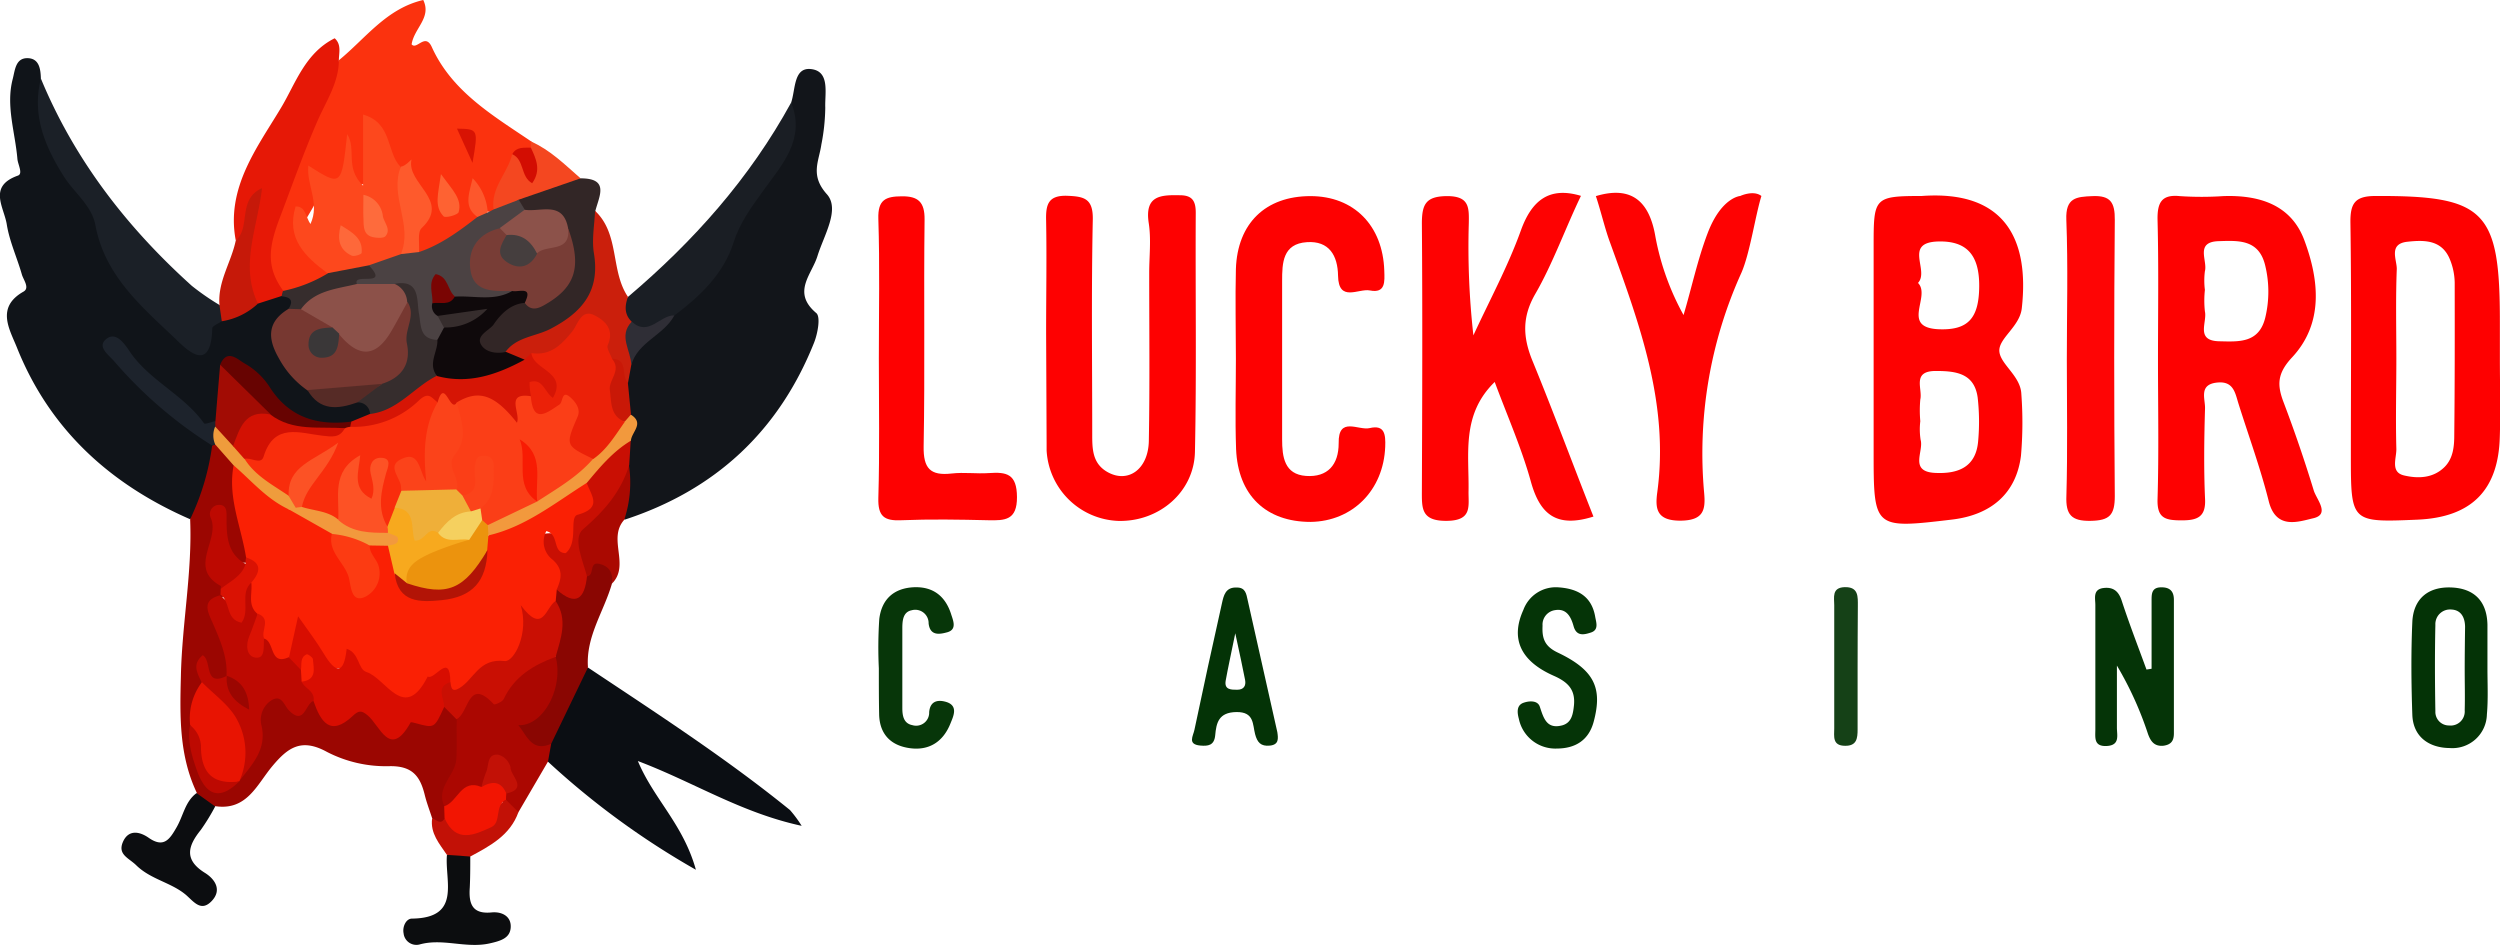
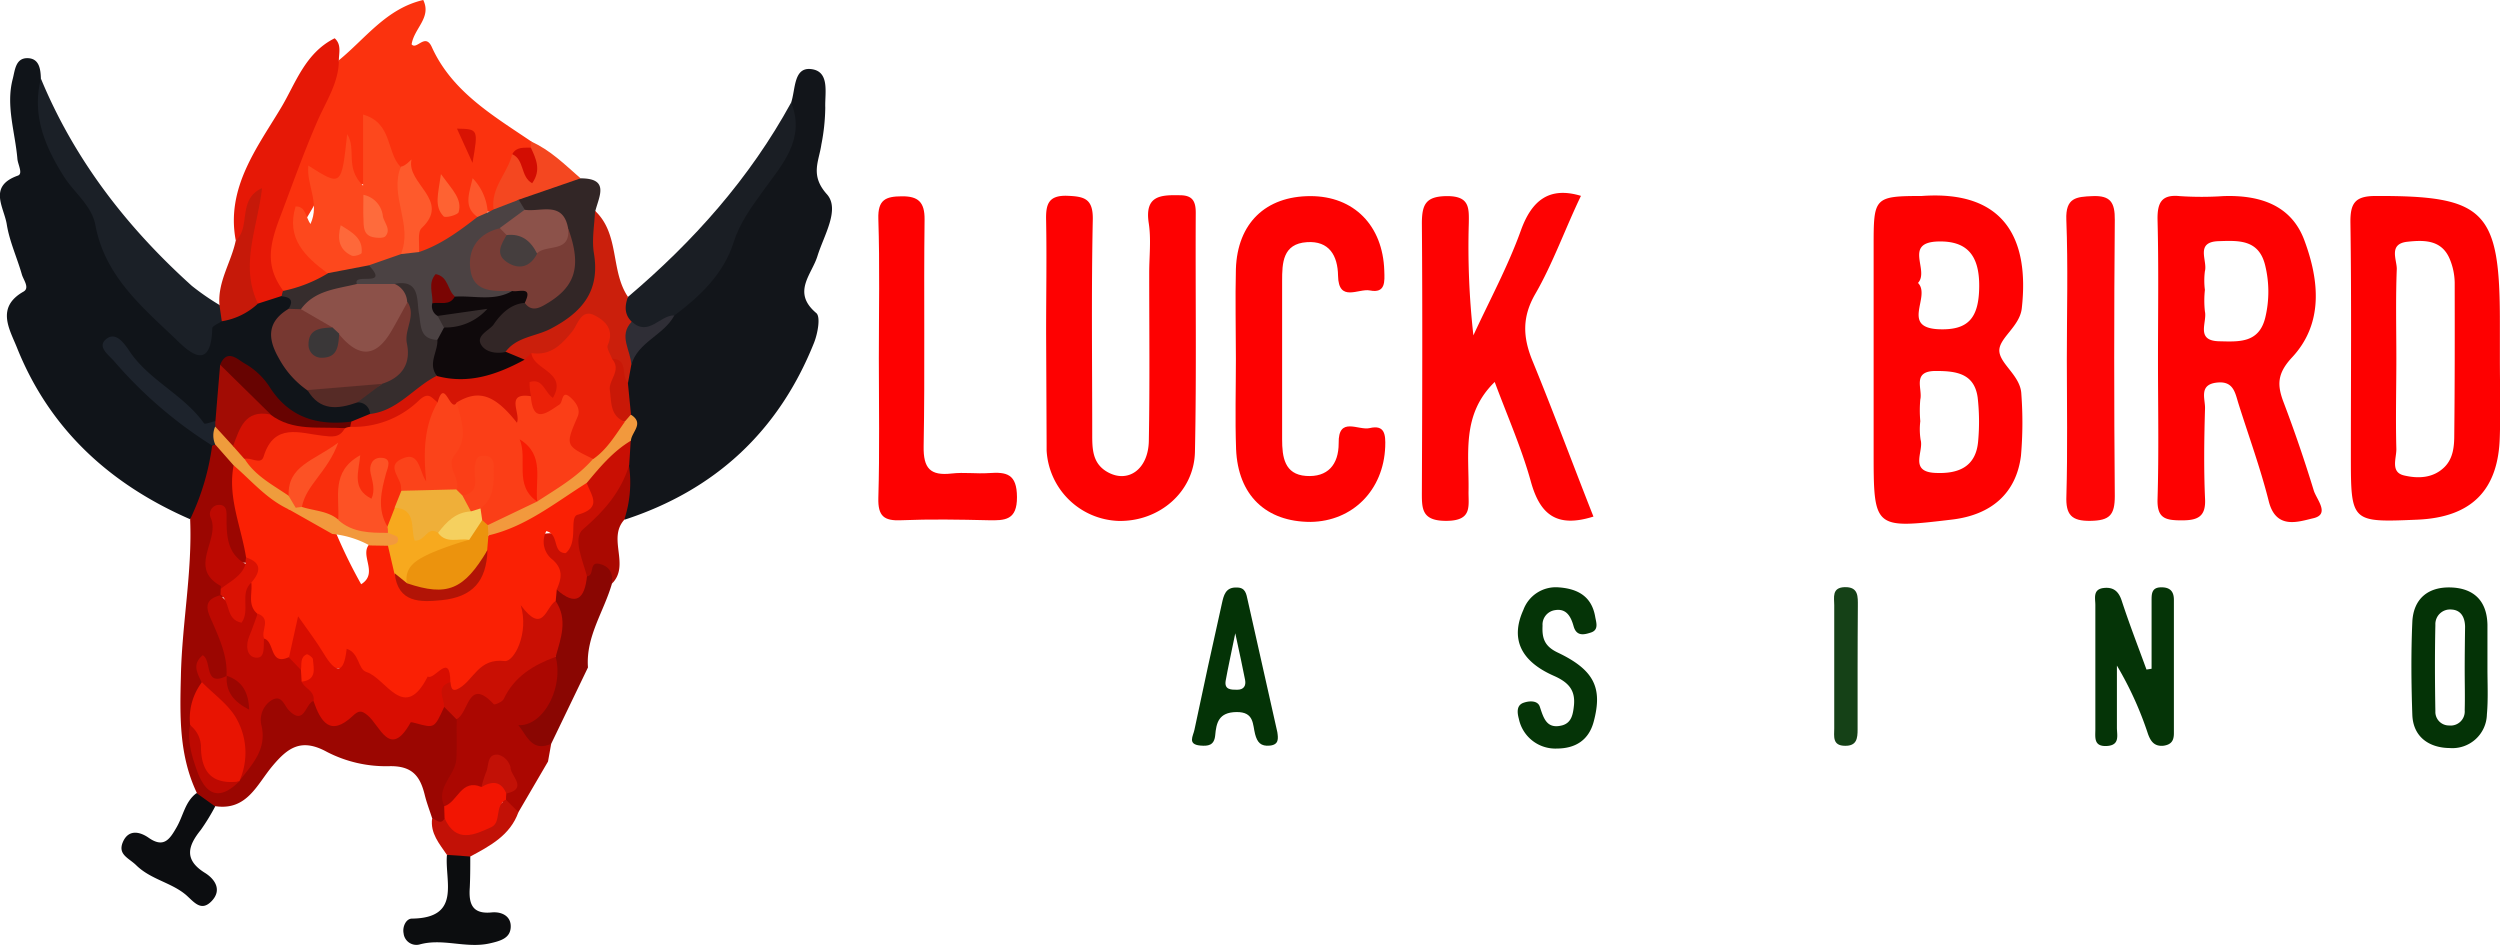
<svg xmlns="http://www.w3.org/2000/svg" id="Layer_1" data-name="Layer 1" viewBox="0 0 402.32 152.01">
  <defs>
    <style>.cls-1{fill:#fe0101;}.cls-2{fill:#fe0202;}.cls-3{fill:#fe0000;}.cls-4{fill:#fe0505;}.cls-5{fill:#053407;}.cls-6{fill:#043306;}.cls-7{fill:#073609;}.cls-8{fill:#154117;}.cls-9{fill:#101419;}.cls-10{fill:#12151a;}.cls-11{fill:#fb320e;}.cls-12{fill:#9b0601;}.cls-13{fill:#0b0e13;}.cls-14{fill:#1b2027;}.cls-15{fill:#e61806;}.cls-16{fill:#1a1e24;}.cls-17{fill:#ab0701;}.cls-18{fill:#322626;}.cls-19{fill:#8a0602;}.cls-20{fill:#cb1f0c;}.cls-21{fill:#0c0d10;}.cls-22{fill:#0c0d0f;}.cls-23{fill:#c61909;}.cls-24{fill:#aa0901;}.cls-25{fill:#f44720;}.cls-26{fill:#c21106;}.cls-27{fill:#773831;}.cls-28{fill:#d61505;}.cls-29{fill:#362d2d;}.cls-30{fill:#1d232c;}.cls-31{fill:#670301;}.cls-32{fill:#a20c04;}.cls-33{fill:#562b26;}.cls-34{fill:#c90f03;}.cls-35{fill:#f2993d;}.cls-36{fill:#c91807;}.cls-37{fill:#2f2e36;}.cls-38{fill:#fd481d;}.cls-39{fill:#4b4243;}.cls-40{fill:#fe5a2c;}.cls-41{fill:#fe6232;}.cls-42{fill:#d30d02;}.cls-43{fill:#fd572c;}.cls-44{fill:#d81303;}.cls-45{fill:#fa2004;}.cls-46{fill:#d80d01;}.cls-47{fill:#bd0901;}.cls-48{fill:#e81402;}.cls-49{fill:#f21502;}.cls-50{fill:#da1203;}.cls-51{fill:#ef9c3c;}.cls-52{fill:#783d36;}.cls-53{fill:#0f090b;}.cls-54{fill:#8c524a;}.cls-55{fill:#eb2108;}.cls-56{fill:#8c5149;}.cls-57{fill:#3a3738;}.cls-58{fill:#fb3e17;}.cls-59{fill:#f92d0c;}.cls-60{fill:#fb431a;}.cls-61{fill:#d31103;}.cls-62{fill:#ec930d;}.cls-63{fill:#fe6b3c;}.cls-64{fill:#fe683a;}.cls-65{fill:#7a0503;}.cls-66{fill:#f7a91e;}.cls-67{fill:#fc3b12;}.cls-68{fill:#b21406;}.cls-69{fill:#fc5225;}.cls-70{fill:#453e3e;}.cls-71{fill:#efaf39;}.cls-72{fill:#f5d05f;}.cls-73{fill:#f81b03;}.cls-74{fill:#fd5225;}</style>
  </defs>
  <path class="cls-1" d="M329.33,58.93c-.26-2.13,3.26-4,3.6-7,1.26-11.18-2.76-19.06-16.11-18.09-7.73,0-7.73.29-7.73,8.17v32.9c0,12.5,0,12.5,12.64,11,6.32-.76,10.31-4.24,11.07-10.26a62.21,62.21,0,0,0,.06-9.94C332.75,62.84,329.58,61,329.33,58.93Zm-3.41,14.24c-.31,4.32-3.24,5.43-7,5.23-4.15-.24-1.73-3.47-2.27-5.32a11,11,0,0,1-.05-3,19.33,19.33,0,0,1,0-3.49C317,64.86,315.19,62,319.1,62c3.24,0,6.19.37,6.73,4.26A34.42,34.42,0,0,1,325.92,73.17Zm-6.21-17.88c-6.41-.2-1.32-5.28-3.48-7.46,1.89-2-2.42-6.53,3.28-6.67,4.58-.11,6.62,2.19,6.57,7.28S324.27,55.43,319.71,55.29Z" transform="translate(-7.57 -2.3)" />
  <path class="cls-1" d="M379.92,81.24q-2.18-7.14-4.83-14.13c-1.09-2.83-1.09-4.69,1.34-7.3,5.08-5.45,4.37-12.37,2-18.77-2.13-5.85-7.37-7.38-13.08-7.18a52.45,52.45,0,0,1-7,0c-2.88-.29-3.63,1-3.57,3.84.19,7.48.07,15,.07,22.45s.15,15-.07,22.45c-.1,3.11,1.24,3.43,3.82,3.44s4-.52,3.82-3.54c-.21-4.82-.14-9.65,0-14.47.05-1.55-1.07-3.89,2-4.17,2.6-.25,2.85,1.69,3.39,3.42,1.64,5.21,3.53,10.37,4.86,15.66,1.16,4.67,4.79,3.31,7.17,2.76C382.59,85.07,380.37,82.68,379.92,81.24Zm-7.79-27.89c-1,4.22-4.28,3.94-7.46,3.87-3.84-.1-1.87-3.07-2.27-4.81a16,16,0,0,1,0-3.46,11.69,11.69,0,0,1,0-3c.46-1.71-1.64-4.71,2.2-4.84,3.18-.1,6.46-.32,7.49,3.86A17.81,17.81,0,0,1,372.13,53.35Z" transform="translate(-7.57 -2.3)" />
  <path class="cls-2" d="M264,85.43c-6,1.9-8.63-.41-10.08-5.66s-3.77-10.52-5.81-16C242.73,69,244,75.32,243.9,81.28c-.05,2.43.68,4.8-3.51,4.84s-4-2.08-4-4.93c.06-14.3.11-28.61,0-42.91,0-3.11.63-4.4,4.06-4.42,3.62,0,3.53,1.88,3.49,4.41a127.94,127.94,0,0,0,.74,18c2.59-5.62,5.56-11.09,7.64-16.88,1.77-4.92,4.63-7.09,9.67-5.57-2.42,5-4.57,11-7.36,15.8-2.12,3.68-2,6.91-.47,10.68C257.56,68.58,260.67,77,264,85.43Z" transform="translate(-7.57 -2.3)" />
  <path class="cls-3" d="M409.87,60.08v-6c0-17.87-2.33-20.31-20-20.24-3.32,0-4.1,1.16-4.05,4.35.18,12.45.07,24.91.07,37.36,0,10.83,0,10.83,10.69,10.38,8.71-.37,13.08-4.73,13.28-13.41C410,68.39,409.87,64.23,409.87,60.08Zm-7.34,12.19c0,1.8-.15,3.74-1.53,5.15-1.85,1.87-4.32,1.92-6.56,1.39s-1.19-2.8-1.23-4.28c-.13-4.82,0-9.65,0-14.48s-.12-9.66.07-14.48c0-1.52-1.34-4,1.65-4.36,2.66-.29,5.52-.38,6.85,2.72a10.29,10.29,0,0,1,.82,3.87C402.61,56,402.62,64.11,402.53,72.27Z" transform="translate(-7.57 -2.3)" />
  <path class="cls-1" d="M175.92,55.81c0-6,.11-12,0-18-.07-2.6.33-4.11,3.42-4,2.7.11,4.17.43,4.09,3.87-.24,11.48-.09,23-.09,34.45,0,2.35,0,4.72,2.41,6.11,3.32,1.91,6.62-.38,6.7-5,.16-9,.06-18,.06-27,0-2.66.33-5.37-.07-8-.7-4.49,1.92-4.58,5-4.52,2,0,2.57.92,2.56,2.85-.07,12.81.14,25.62-.13,38.43-.13,6.52-5.81,11.28-12.31,11.13A12,12,0,0,1,176,74.78c0-.33,0-.67,0-1Z" transform="translate(-7.57 -2.3)" />
  <path class="cls-1" d="M206.46,60.07c0-4.82-.12-9.65,0-14.47.24-7.38,4.79-11.74,12-11.74,7,0,11.65,4.74,11.88,12,.06,1.74.23,3.69-2.32,3.18-1.81-.36-5.05,2-5.12-2.38-.05-3.24-1.44-5.63-5-5.39-3.93.25-4,3.37-4,6.27,0,8.49,0,17,0,25.45,0,2.85.37,5.65,3.84,5.9S223,77.1,223,73.64c-.09-4.44,3.21-2,5-2.45,2.39-.56,2.57,1,2.49,3-.27,7-5.25,12-12,12.1-7.18,0-11.7-4.27-12-11.73C206.32,69.72,206.46,64.89,206.46,60.07Z" transform="translate(-7.57 -2.3)" />
-   <path class="cls-2" d="M264.39,33.86c5.9-1.77,8.67,1,9.6,6.63A41.71,41.71,0,0,0,278.5,53c1.3-4.36,2.24-8.85,3.85-13.1,2.2-5.85,5.27-6.06,5.27-6.06s2.12-1,3.41,0c-1,3.25-1.84,9.2-3.22,12.36a70.44,70.44,0,0,0-6,35.37c.27,2.85-.12,4.49-3.83,4.52-3.9,0-4.06-2-3.7-4.63,1.92-14.23-2.92-27.15-7.6-40.11C265.87,39.2,265.18,36.21,264.39,33.86Z" transform="translate(-7.57 -2.3)" />
  <path class="cls-1" d="M149,60c0-7.49.16-15-.08-22.47-.1-3.11,1.19-3.62,3.78-3.64s3.7.88,3.66,3.78c-.15,12.15.07,24.31-.15,36.45-.06,3.57,1.07,4.77,4.51,4.38,2-.23,4,.07,6-.07,2.85-.2,4.49.13,4.51,3.86s-1.92,3.79-4.62,3.73c-4.66-.11-9.33-.19-14,0-2.79.13-3.76-.66-3.69-3.57C149.14,75,149,67.46,149,60Z" transform="translate(-7.57 -2.3)" />
  <path class="cls-4" d="M340.18,60.12c0-7.49.21-15-.08-22.46-.14-3.57,1.62-3.69,4.22-3.8,2.87-.12,3.61,1,3.58,3.84q-.19,22.21,0,44.42c0,3.07-.83,3.95-3.91,4s-4-1-3.88-4C340.32,74.76,340.18,67.44,340.18,60.12Z" transform="translate(-7.57 -2.3)" />
  <path class="cls-5" d="M353.82,109.92c0-3.66,0-7.33,0-11,0-1,0-2.05,1.44-2.1s2.15.57,2.15,2q0,10.76,0,21.49c0,1.15-.39,1.82-1.68,2-1.5.14-2.07-.75-2.49-1.9a55.62,55.62,0,0,0-5-11c0,3.33,0,6.65,0,10,0,1.2.53,2.82-1.62,2.94s-1.85-1.39-1.85-2.69c0-6.66,0-13.33,0-20,0-1.06-.44-2.51,1.3-2.73,1.52-.19,2.41.44,2.93,2,1.22,3.74,2.65,7.42,4,11.12Z" transform="translate(-7.57 -2.3)" />
  <path class="cls-6" d="M407.87,109.84h0c0-2.32,0-4.65,0-7-.08-3.79-2.13-5.86-5.84-6s-6.08,1.82-6.25,5.56c-.22,5-.17,10,0,14.92.13,3.68,2.83,5.33,6,5.36a5.55,5.55,0,0,0,6-5.4C408,114.83,407.87,112.33,407.87,109.84Zm-3.66.3h0c0,2.15.06,4.31,0,6.46a2.27,2.27,0,0,1-2.52,2.45,2.18,2.18,0,0,1-2.2-2.26c-.08-4.65-.1-9.29,0-13.94a2.36,2.36,0,0,1,2.57-2.46c1.59.07,2.19,1.31,2.21,2.78C404.24,105.49,404.21,107.81,404.21,110.14Z" transform="translate(-7.57 -2.3)" />
  <path class="cls-5" d="M258.21,96.81c3.11.18,5.48,1.34,6.07,4.73.16.93.62,2.12-.68,2.55-1.05.34-2.31.69-2.79-1-.42-1.51-1.13-2.92-3-2.6a2.35,2.35,0,0,0-2,2.5c-.1,2,.3,3.3,2.41,4.31,5.94,2.82,7.26,5.72,5.83,11.1-.81,3.1-3.05,4.34-5.88,4.36A6,6,0,0,1,252,118c-.25-.93-.44-2.16.71-2.59.87-.32,2.3-.46,2.66.62.62,1.88,1.12,3.65,3.61,3,1.5-.42,1.73-1.78,1.88-3.18.27-2.6-1-3.81-3.3-4.82-5.37-2.39-6.91-6-4.84-10.57A5.56,5.56,0,0,1,258.21,96.81Z" transform="translate(-7.57 -2.3)" />
  <path class="cls-6" d="M213.13,120.13q-2.38-10.65-4.78-21.28c-.21-.93-.33-2-1.71-2-1.87-.1-2.15,1.31-2.43,2.56q-2.28,10.16-4.42,20.33c-.2,1-1.17,2.35.93,2.54,1.26.11,2.25,0,2.41-1.64.18-2,.54-3.71,3.42-3.75s2.59,2,3,3.55c.35,1.33.92,2,2.38,1.85S213.28,121.16,213.13,120.13Zm-6.47-6.83c-1,0-2.1,0-1.84-1.48.37-2.06.83-4.11,1.54-7.61.74,3.49,1.2,5.5,1.58,7.51C208.12,112.67,207.72,113.3,206.66,113.3Z" transform="translate(-7.57 -2.3)" />
-   <path class="cls-7" d="M149,109.86a70,70,0,0,1,.07-7.94c.38-3.15,2.31-5,5.67-5.12,3.11-.09,5,1.55,5.89,4.33.31,1,1,2.47-.62,2.92-1.14.31-2.76.67-3-1.42a2.15,2.15,0,0,0-2.73-2.12c-1.37.27-1.49,1.62-1.5,2.81q0,6.45,0,12.92c0,1.18.18,2.47,1.59,2.75a2.1,2.1,0,0,0,2.73-2.09c.18-2,1.67-2,2.89-1.59,1.79.65,1,2.27.55,3.38-1.16,2.94-3.42,4.47-6.63,4-3-.44-4.76-2.24-4.86-5.35C149,114.83,149,112.35,149,109.86Z" transform="translate(-7.57 -2.3)" />
  <path class="cls-8" d="M306.51,109.77c0,3.31,0,6.62,0,9.93,0,1.44-.15,2.64-2,2.62-2.1,0-1.76-1.54-1.76-2.8q0-9.92,0-19.84c0-1.23-.42-2.82,1.67-2.89,2.27-.07,2.13,1.55,2.13,3.06C306.52,103.16,306.52,106.46,306.51,109.77Z" transform="translate(-7.57 -2.3)" />
  <path class="cls-9" d="M38.17,85.86C25.3,80.25,15.56,71.41,10.29,58.22c-1.16-2.9-3.43-6.46,1.08-9,1-.59,0-1.84-.27-2.71-.77-2.72-2-5.34-2.44-8.1s-3.07-6.13,1.79-7.85c.86-.3,0-1.77-.08-2.69C10,23.53,8.49,19.32,9.62,15c.36-1.38.44-3.35,2.35-3.34s2.14,1.74,2.18,3.32c.47,7.36,3.66,13.47,7.71,19.56,3.42,5.15,4.63,11.69,9.4,16.17.72.67,1.25,1.55,1.94,2.27,4.49,4.74,5.29,4.77,9.39.33a61,61,0,0,0,6.34-3,8.8,8.8,0,0,1,4.19-1.14c1.9.31,2.6,1.27,1.65,3.1C51.54,57,51.9,58.57,57.64,64.38c2.18,2.76,5.19,1.9,8,1.83A2.17,2.17,0,0,1,67.48,69a3.86,3.86,0,0,1-3,2.12c-5.88,1-10.67-.52-14.37-5.56-1.31-1.78-2.76-4.34-5.86-3.62-.68,2.94.45,6.23-1.8,8.82-1.52,1-2.83.64-4-.63C34.85,66,30,63.26,26.6,58.85c3.5,4.95,8.07,8.77,12.87,12.35,1.21.89,2.55,1.59,3,3.2C42.33,78.71,41.92,82.91,38.17,85.86Z" transform="translate(-7.57 -2.3)" />
  <path class="cls-10" d="M134.89,18.8c.71-2.07.37-5.65,3.14-5.39,3.16.31,2.26,3.89,2.35,6.21a32.39,32.39,0,0,1-.63,5.94c-.39,2.72-1.85,4.94.89,8,2.15,2.41-.47,6.59-1.51,9.92-.91,3-4.18,5.85-.2,9.2.73.61.23,3.29-.35,4.76-5.69,14.26-15.92,23.74-30.51,28.5-1.45-2.8.11-5.73-.4-8.58a25.57,25.57,0,0,1,.24-3.81c.35-1.63.88-3.25.21-4.93a19.67,19.67,0,0,1-.36-4.4,12.73,12.73,0,0,1,.42-3c.76-4.31,4.75-6,7.22-8.9,4.52-4.21,8.78-8.55,10.23-14.9.37-1.61,1.68-2.82,2.8-4A23.64,23.64,0,0,0,134.89,18.8Z" transform="translate(-7.57 -2.3)" />
  <path class="cls-11" d="M62.1,12c4.29-3.5,7.64-8.32,13.58-9.7,1.38,2.83-1.46,4.52-1.87,7.13.8,1,2.18-1.92,3.25.44,3.23,7.15,9.8,11,16,15.19a.83.83,0,0,1,.36.72c0,.29,0,.43-.11.43-.73.78-1.8,1.18-2.38,2.13-1.38,2.52-2.22,5.27-3.6,7.79a1.7,1.7,0,0,1-1.28.22c-.69-.38-1-1.13-1.54-1.66-.31,1,.19,1.9,0,2.85A11,11,0,0,1,75,43.28c-1.15-1.2-1.51-3-.66-4,3.25-3.9-1.35-6.47-1.39-9.76,0-.11-.89.09-1.37,0-2.47-1.3-2.07-4.42-4.22-6.38-.12,2.23.1,4.26-.18,6.25C67,30.45,66.93,32,65.53,32c-1.73.06-2-1.42-2-2.84a8.06,8.06,0,0,0-.11-2.35c0,5.67-.11,5.8-4.65,4.62.35,2.55.21,2.46-2.5,7.08-.63,1.08.23,2.92,1.42,3.92s2.64,2,2.7,3.92c-1.53,3.13-4.32,3.26-7.25,3C49.12,46,47.79,42,50.65,38.26A9.33,9.33,0,0,0,52.27,34C54.16,26.06,58.16,19.05,62.1,12Z" transform="translate(-7.57 -2.3)" />
  <path class="cls-12" d="M38.17,85.86A39.42,39.42,0,0,0,41.71,74l.76-.28c2.18.35,3.11,1.89,3.65,3.81-.08,4.73,1.64,9.22,1.93,13.89a3.86,3.86,0,0,1-.52,1.38c-4.65.6-3.74-3.39-4.57-5.36-1.4,3-.76,6.29,1,9.4a5,5,0,0,1-.39,1.32c-1.37,1.62-.89,3.28-.19,5,.91,2.26,2,4.51,1.51,7.07a3.66,3.66,0,0,1-.62,1.21,2.07,2.07,0,0,1-3.25,0s-.24-1.11-.5-.09c-.07.26.08.6,0,.93-.45,2.2-1.36,4.29-1.25,6.57a15.18,15.18,0,0,0,1.26,7.23c.87,2,2.14,2.9,4.22,1.53.34-.29.68-.57,1-.88A14,14,0,0,0,48.69,119c.21-4.71,1.25-5.27,6.11-3.9,1.24.35,2.22-.63,3.37-.28,1.85,1.45,3.2,4.93,6.24,1.46.43-.48,1.43-.75,1.82-.23,2.46,3.32,6.15,1.65,9.23,2.39.49.12,1.74-.81,3.69-2.7,1.49.08,2,1.19,2.6,2.32,1.88,4.82-1.15,9.08-1.55,13.64a6.88,6.88,0,0,1-.37,2.21c-.87,1.59-1.78,1.65-2.72.06-.4-1.25-.88-2.49-1.19-3.76-.74-3-2-4.7-5.74-4.61a20.65,20.65,0,0,1-10-2.3c-4.14-2.27-6.3-.67-8.78,2.29s-4.09,7.19-9.16,6.45c-2,.65-2.64-.56-3-2.15-2.84-6-2.73-12.21-2.56-18.77C36.85,102.68,38.53,94.33,38.17,85.86Z" transform="translate(-7.57 -2.3)" />
-   <path class="cls-13" d="M102.2,109.73c11,7.33,22.18,14.56,32.5,22.93a19.58,19.58,0,0,1,1.88,2.54c-9.8-2.12-17.3-7-26.36-10.43,2.55,6.11,7.28,10.13,9.34,17.5a128.58,128.58,0,0,1-23.8-17.39,3.23,3.23,0,0,1-.36-3C97.16,117.56,97.77,112.58,102.2,109.73Z" transform="translate(-7.57 -2.3)" />
  <path class="cls-14" d="M43.26,54c-.53.38-1.52.74-1.53,1.14-.21,7.3-4,3.59-6,1.61C30.26,51.57,24.42,46.6,22.92,38.52c-.58-3.14-3.4-5.18-5.07-7.82-3.06-4.84-5.18-9.87-3.7-15.76C19.55,28,28,38.9,38.44,48.3a39.93,39.93,0,0,0,4.45,3.08A1.76,1.76,0,0,1,43.26,54Z" transform="translate(-7.57 -2.3)" />
  <path class="cls-15" d="M62.1,12c0,3.57-2.06,6.62-3.37,9.61-2.29,5.22-4.14,10.51-6.14,15.76-1.78,4.68-2.24,7.87.53,11.68.32.29.4.52.22.68a.62.62,0,0,1-.44.2l-3.82,1.23c-4.21-3-2.17-7.12-1.82-10.83.16-1.7,1.06-3.34.53-5.15.11,2.28.53,4.67-2.28,5.8C43.9,32.52,49,26,52.81,19.62c2.3-3.82,3.84-8.79,8.62-11.16C62.54,9.46,62.12,10.78,62.1,12Z" transform="translate(-7.57 -2.3)" />
  <path class="cls-16" d="M134.89,18.8c2.39,5.95-1.55,10.08-4.5,14.2-1.92,2.68-3.74,5.08-4.79,8.38-1.57,4.94-5.35,8.59-9.51,11.7-2.28,1.26-4.13,4.45-7.35,1.68-1.33-1.53-2-3.08-.11-4.68C119.17,41.15,128.22,31,134.89,18.8Z" transform="translate(-7.57 -2.3)" />
  <path class="cls-17" d="M96.27,122l-.51,2.85L91,133c-1.56.44-2.11-.55-2.51-1.77a4,4,0,0,1,.15-1.38,3.38,3.38,0,0,0-.46-3.8c-1.78.17-1.54,2.28-2.72,3-2.54.13-3.5,3.55-6.35,3.05-1.5-3.09,1.75-5,1.9-7.67.12-2.11,0-4.24.07-6.36-.18-3.09,2-5.14,4.32-4.91,2.87.28,4-.88,5-2.88,1.5-3.22,4.53-1.67,6.81-2.43,3,3.13,1.56,5.71-.67,8.58C95.28,117.92,91.37,120.05,96.27,122Z" transform="translate(-7.57 -2.3)" />
  <path class="cls-18" d="M101,31c4.68,0,3,2.84,2.38,5.24.07.32.13.65.2,1,2.56,12.39.63,16-11.14,21a20.38,20.38,0,0,0-2.66,1.29c-2,.77-4.11.74-5.27-1.1-1.33-2.12.94-3.53,2-5a6.64,6.64,0,0,1,5.27-3.11c6.42-.79,8.07-3.62,6.36-10.9-1.42-2.71-4.43-1.67-6.54-2.78A2,2,0,0,1,90.74,34C93.78,31.73,97,30,101,31Z" transform="translate(-7.57 -2.3)" />
  <path class="cls-19" d="M96.27,122c-3.07,1.32-3.81-1.14-5.28-3,4.07.19,7.3-6.11,6-11-1.42-2.78.32-5.86-.85-8.66a3.77,3.77,0,0,1,.41-2.09c1.37-1.29,4.54.63,4.77-2.7.81-1.22,1-3.34,3.4-2.24,1.93.86,2.2,2.12,1.34,3.87-1.28,4.51-4.24,8.54-3.87,13.53Z" transform="translate(-7.57 -2.3)" />
  <path class="cls-20" d="M88.92,58.93c1.8-2.45,4.88-2.46,7.3-3.74,5-2.63,7.94-6,6.93-12.12-.37-2.21.09-4.56.18-6.84,4,3.75,2.45,9.65,5.3,13.85-.53,1.44-.61,2.82.61,4a16,16,0,0,1-.09,7l-.52,2.85c-2-.37-1.75-2.76-3.23-3.61-1.8-1.34-.07-4.9-2.77-5.22-2-.25-2.83,2.45-4.34,3.66a9,9,0,0,1-4.57,1.64,16.33,16.33,0,0,1-2.07.37C90.34,60.74,89.29,60.34,88.92,58.93Z" transform="translate(-7.57 -2.3)" />
  <path class="cls-21" d="M39.2,129.93l3,2.15a34.22,34.22,0,0,1-2.31,3.77c-2.06,2.55-2.76,4.77.61,6.89,1.64,1,2.85,2.76,1.14,4.56s-2.86.13-4.16-1c-2.38-2-5.67-2.47-8-4.77-1.21-1.17-3-1.71-2.13-3.73s2.65-1.72,4.14-.68c2.45,1.72,3.41.22,4.51-1.7S37.35,131.31,39.2,129.93Z" transform="translate(-7.57 -2.3)" />
  <path class="cls-22" d="M83.25,140.14c0,1.65,0,3.32-.08,5-.18,2.53.34,4.29,3.46,4,1.69-.18,3.21.6,3.13,2.36s-1.56,2.21-3.44,2.63c-3.81.83-7.52-.89-11.26.17a2.07,2.07,0,0,1-2.54-1.8c-.22-1.06.4-2.36,1.33-2.37,8-.09,5.29-6,5.64-10.2A2.58,2.58,0,0,1,83.25,140.14Z" transform="translate(-7.57 -2.3)" />
  <path class="cls-23" d="M45.51,41c2.47-2.12.22-6.63,4.23-8.42C49,39,46.13,45,49.08,51.16A11,11,0,0,1,43.26,54c-.12-.87-.25-1.74-.37-2.61C42.57,47.62,44.8,44.49,45.51,41Z" transform="translate(-7.57 -2.3)" />
  <path class="cls-24" d="M106.07,96.2c.18-1.62-.37-2.78-2.07-3.16s-.69,1.95-2,2c-2.74-3.24-3.21-6,0-9.72,2.32-2.62,4.23-5.7,6.78-8.21a19,19,0,0,1-.76,8.85C105.3,89,109,93.23,106.07,96.2Z" transform="translate(-7.57 -2.3)" />
  <path class="cls-25" d="M101,31,91,34.45c-1.1,1.1-2.08,2.5-4,1.54-.49-3.46,2.27-5.83,3-8.87.76-1,3.2,2.69,3-1.06,0-.34,0-.67,0-1C96.13,26.43,98.47,28.8,101,31Z" transform="translate(-7.57 -2.3)" />
  <path class="cls-26" d="M83.25,140.14l-3.76-.27c-1.21-1.79-2.7-3.46-2.38-5.86.67.15,1.36,1.14,2,0,4.51,3,6.88-1,9.89-3L91,133C89.66,136.74,86.44,138.42,83.25,140.14Z" transform="translate(-7.57 -2.3)" />
  <path class="cls-27" d="M57,65.09A14.85,14.85,0,0,1,52.47,60c-1.86-3.21-1.95-5.9,1.54-8a4.55,4.55,0,0,1,2.12-.66c2.17.52,4.38,1,5.18,3.52-.38,1.11-1.85,1.31-2.1,2.56C61,58.45,61,56.28,61.93,55.91c3.92,2,7,1.67,8.75-3,.46-1.21,1.56-2.64,3.46-1.73,1.33,8.72.27,11.56-5.21,14C65,65.05,61,67.49,57,65.09Z" transform="translate(-7.57 -2.3)" />
  <path class="cls-28" d="M91.92,60.18l1.17-1.08c1,.83,2.32,1.23,3.35,2.11C98,62.52,99,64,97.82,65.93c-1.6,2.74-2.54,0-3.8-.48-.52-.2-.55.66-.86,1-1.67,1.08-.85,3.51-2.56,4.77-2.8-1.68-4.89-5.3-9-3.44-1.46,1.31-2.57-1.35-4-.33-2.94,1-5.4,3-8.38,3.82-1.73.51-3.39,1.22-5.12.1a.86.86,0,0,1,0-1.22l3-1.23c3.54-2.69,6.78-5.87,11.27-7C83,62.05,87.39,60.62,91.92,60.18Z" transform="translate(-7.57 -2.3)" />
  <path class="cls-29" d="M77.8,62.81c-3.66,1.85-6.24,5.61-10.68,6.11a1.92,1.92,0,0,0-2.06-1.86c-.1-2.9,2.82-1.77,4-3,3.16-1,4.66-3.19,4-6.44-.5-2.28,1.51-4.43.13-6.66a3.63,3.63,0,0,1-2.31-3.52c3.66-2.07,4.14,1.14,5,3.22s.51,4.34,2.36,5.89C79.16,58.71,78.69,60.77,77.8,62.81Z" transform="translate(-7.57 -2.3)" />
  <path class="cls-30" d="M41.71,74A69.63,69.63,0,0,1,26,60.5c-.9-1.07-2.87-2.36-1.36-3.62s2.84.54,3.76,1.92c3.15,4.72,8.72,7,12,11.62.15.21,1.21-.22,1.84-.36a2.49,2.49,0,0,1,.69,1.18,2.76,2.76,0,0,1-.69,2.58Z" transform="translate(-7.57 -2.3)" />
  <path class="cls-31" d="M64.12,70.15a5.69,5.69,0,0,0-.18.84,2.8,2.8,0,0,1-1.26,1c-4,.72-7.87.81-11.41-1.57S44.61,65.12,43,61c1.1-2.68,2.87-.81,3.9-.23a11.57,11.57,0,0,1,4,3.71C54,69.44,58.57,70.86,64.12,70.15Z" transform="translate(-7.57 -2.3)" />
  <path class="cls-32" d="M43,61l8.14,8c-2.44,1.29-3.79,3.72-5.76,5.5-2.37,0-2.3-2.2-3.14-3.56a4.3,4.3,0,0,1,0-.88Q42.61,65.52,43,61Z" transform="translate(-7.57 -2.3)" />
  <path class="cls-29" d="M56,52.06,54,52c.89-1.36.26-1.91-1.11-2a5.39,5.39,0,0,1,.22-.88,22.56,22.56,0,0,0,7.15-2.79c1.83-2,4.17-2.28,6.67-2.06,3.17,2.63,3.12,2.77-1.42,4.61C62.24,49.6,59.18,51.06,56,52.06Z" transform="translate(-7.57 -2.3)" />
  <path class="cls-33" d="M69.05,64.07l-4,3c-3.11,1.09-6,1.42-8-2Z" transform="translate(-7.57 -2.3)" />
  <path class="cls-34" d="M108.83,77.12c-1.32,4.32-4,7.4-7.46,10.38-1.67,1.46,0,5,.66,7.55-.37,3.62-1.76,4.9-4.9,2.11-1-1.52-1.29-3.34-2.09-5-1.77-3.61-1.29-4.25,2.58-4,.62,0,1,0,1-.5-.07-2.92,3.38-4.58,2.7-7.69,1.67-3.3,3.26-6.71,7.75-6.78Z" transform="translate(-7.57 -2.3)" />
  <path class="cls-35" d="M109.1,73.22c-2.88,1.72-5,4.27-7.1,6.79-4,5.07-9,8.14-15.56,8.58a1.5,1.5,0,0,1-.77-1.13c1.31-3.25,4.72-3.39,7.22-4.88.36-.25.74-.49,1.11-.74,2.86-2.08,5.75-4.12,8.45-6.41,1.92-1.58,3-3.89,4.81-5.58a2.9,2.9,0,0,1,1.85-.81C111.32,70.44,109.2,71.82,109.1,73.22Z" transform="translate(-7.57 -2.3)" />
  <path class="cls-36" d="M109.11,69l-1,1.15c-3.52,0-3.21-2.77-3.43-4.92a8.15,8.15,0,0,1,1.38-5.19c2.69,0,1.39,2.76,2.55,3.83Z" transform="translate(-7.57 -2.3)" />
  <path class="cls-37" d="M109.15,61.06c0-2.33-2.14-4.68.09-7,2.7,2.5,4.51-1.07,6.85-1C114.39,56.28,110.2,57.3,109.15,61.06Z" transform="translate(-7.57 -2.3)" />
  <path class="cls-38" d="M66.93,45l-6.66,1.27c-3.57-2.68-6.7-5.57-5.13-10.74,1.66-.06,1.61,1.72,2.39,2.82,1.57-3.37-.67-6.29-.34-9.4,5.34,3.38,5.34,3.38,6.25-5.06C65,26.3,63,29.27,66,32.18V20.74c4.74,1.34,3.72,6,6,8.38,1,4.74,2.77,9.44.67,14.32C71.32,45.92,68.92,44.67,66.93,45Z" transform="translate(-7.57 -2.3)" />
  <path class="cls-39" d="M66.93,45l5.16-1.8A2.09,2.09,0,0,1,75,42.86c3.54-1.19,6.49-3.39,9.4-5.64a1.4,1.4,0,0,1,1.65-.73l1-.5,4-1.54,1,1.65c0,2.5-2.39,2.61-3.74,3.76-5.13,4.1-5,5.69.57,8.37.75.36,1.51.69,1.24,1.76-2.38,2.23-5.26,1.28-8,1.26a6.27,6.27,0,0,1-2.89-1.52c-1-.79-.92.15-1,.74a5.76,5.76,0,0,0,.54,2.24,4.31,4.31,0,0,1,.64,2.37A2.56,2.56,0,0,1,77.88,57c-2.82-.18-2.53-2.29-2.89-4.25-.39-2.17.22-5.53-3.9-4.78-2,1.8-4.06,1.79-6.1,0C64.31,46.12,70.38,48.65,66.93,45Z" transform="translate(-7.57 -2.3)" />
  <path class="cls-40" d="M75,42.86l-2.92.33c2-4.7-1.9-9.37,0-14.07.79-.07,1.75-1.3,1.71-1.12-.86,3.88,6.39,6.52,1.64,11C74.7,39.7,75.11,41.55,75,42.86Z" transform="translate(-7.57 -2.3)" />
  <path class="cls-41" d="M78.53,30.32c1.92,2.64,3.43,4,2.85,6.12-.12.44-2.14,1-2.43.67C77.4,35.48,78.09,33.54,78.53,30.32Z" transform="translate(-7.57 -2.3)" />
  <path class="cls-42" d="M93,26.06c.83,1.8,1.71,3.59.21,5.73C91.3,30.74,92,28,90,27.11,90.71,25.85,91.93,26.11,93,26.06Z" transform="translate(-7.57 -2.3)" />
  <path class="cls-43" d="M86.06,36.49c-.55.24-1.11.48-1.65.73-2.23-1.61-1.4-3.58-.78-6.24A8.66,8.66,0,0,1,86.06,36.49Z" transform="translate(-7.57 -2.3)" />
  <path class="cls-44" d="M81.11,23c3.44.07,3.44.07,2.5,5.51Z" transform="translate(-7.57 -2.3)" />
  <path class="cls-45" d="M86.17,88.46c6-1.38,10.75-5.26,15.83-8.45.66,2,2.63,4-1.48,5.13-1.41.39.2,4.43-1.92,6.18-2.22-.07-.95-3-3.11-3.55a3.62,3.62,0,0,0,1,4.59c1.78,1.57,1.43,3.07.68,4.8L97,99c-.64,2-.8,4.39-3.9,3.93-.17,0-.13.08-.34.6-1.21,2.91-.89,7.21-6.27,6.24-1.11-.2-1.85,2.12-3.06,3-1.51,1.08-3,2.52-4.38-.11-1.66-1.43-2.36.18-3.12,1.09-1.89,2.26-3.78,2.12-6.11.58-2.7-1.79-4.37-5.22-8.84-4.35-1.88.37-3.09-3.12-4.83-5.19a13.81,13.81,0,0,1-1.46,3.8c-3.7,2.33-3.87-1.31-5.17-3-1-1.33.53-3.49-1.49-4.51-1.24-1.26-1.11-2.8-.86-4.35s1.39-3.13,0-4.71c-.77-4.93-3-9.67-2-14.84,4.07.65,5.93,4.71,9.48,6.15,2.22,1.67,5.2,2.22,6.94,4.61a82,82,0,0,0,4.1,8.38c3-1.87-.63-4.92,1.6-6.7a3,3,0,0,1,2.86.07c1.46,1.21,1.85,2.93,2.22,4.66.7,3.55,3.43,3.65,6.09,3.25,3.7-.55,6.52-2.27,6.45-6.64A3.14,3.14,0,0,1,86.17,88.46Z" transform="translate(-7.57 -2.3)" />
  <path class="cls-46" d="M54.08,108.08l1.46-6.6c1.49,2.13,2.93,4,4.13,6,1.95,3.24,3.24,3.39,3.69-.77,2.08.67,1.78,3.3,3.19,3.74,3.16,1,6.07,8.21,9.85.72,1.12.68,3.62-4.13,3.64.92-1.46,1,.41,2.93-1,4-1.56,3.42-1.55,3.42-4.5,2.61-.3-.08-.84-.23-.89-.14-3.33,6-4.91.5-6.92-1.14-1-.84-1.46-.79-2.39.09-3.62,3.41-5.17.94-6.32-2.39-1-.84-2.4-1.4-2.24-3.08-.35-.56,2-1.17-.06-1.68C54.4,110.13,54.56,108.87,54.08,108.08Z" transform="translate(-7.57 -2.3)" />
  <path class="cls-47" d="M56.11,112c.5,1.12,2.18,1.51,1.92,3.1-1.35.43-1.46,4.1-4,1.48-.78-.82-1.16-2.74-3-1.43a3.74,3.74,0,0,0-1.37,3.94c.88,3.92-1.62,6.32-3.65,9a3.2,3.2,0,0,1-.6-2.81c.3-3.5-.4-6.55-3.38-8.87a4.47,4.47,0,0,1-2-4.28c-.66-1.45-1.63-2.92.17-4.39,1.54.94.14,5.15,3.82,3.35a18.28,18.28,0,0,0,1.85,2.74c-.63-.9-1.2-1.85-1.85-2.73.19-3-1-5.73-2.17-8.43-.76-1.76-2-3.77,1.17-4.57,3.35,3.55,2.71-2.92,5-2,.19,1.7-.66,3.61,1,5,.49,1.89-.47,3.7-.33,5.61-.35.5.88.15.28-.13-.06,0,0-.17.17-.45a3,3,0,0,1,.9-1.07c1.78.43.86,4.44,4,3l1.91,2A1.27,1.27,0,0,1,56.11,112Z" transform="translate(-7.57 -2.3)" />
  <path class="cls-34" d="M79.05,116.05c0-1.42-1.43-3.19,1-4,.13.84.17,1.74,1.43,1,2.38-1.4,3.12-4.86,7.32-4.37,1.47.17,3.95-4.43,2.57-9,3.63,4.9,4,.31,5.62-.67,2,3,.84,6,0,9-3.57,1.3-6.65,3.16-8.36,6.79-.21.45-1.48,1-1.61.82-4.17-4.51-4,1.59-6,2.42Z" transform="translate(-7.57 -2.3)" />
  <path class="cls-48" d="M40.07,112.08c1.94,2,4.47,3.72,5.68,6.1a11.11,11.11,0,0,1,.32,9.86h0c-4.7,1.4-5.36,1-6.62-3.83-.46-1.74-.45-3.59-1.28-5.23A9.65,9.65,0,0,1,40.07,112.08Z" transform="translate(-7.57 -2.3)" />
  <path class="cls-49" d="M89,131c-1.89.9-.69,3.62-2.35,4.4-2.73,1.27-5.73,2.66-7.54-1.44l-.06-1.91c2.18-.65,2.7-4.49,6-3.1,2-2.11,3.48-2.34,4,1.05C89,130.36,89,130.7,89,131Z" transform="translate(-7.57 -2.3)" />
  <path class="cls-47" d="M43.09,97.07c0-.16.06-.44,0-.48C37.75,93.66,43,89.2,41.51,85.7a1.48,1.48,0,0,1,1.32-2.15c1.36,0,1.19,1.31,1.2,2.25,0,2.84.15,5.64,3.07,7.26.78-.2,1.48.21.95.86C46.77,95.46,45.67,97.49,43.09,97.07Z" transform="translate(-7.57 -2.3)" />
  <path class="cls-50" d="M43.09,97.07c1.47-1.2,3.38-2,4-4,0-.35,0-.7.08-1.06,2.61.84,2.31,2.32.89,4-2,1.73-.15,4.52-1.62,6.5-2.64-.5-1.73-3.47-3.39-4.5C43.06,97.72,43.07,97.4,43.09,97.07Z" transform="translate(-7.57 -2.3)" />
  <path class="cls-51" d="M53.81,84.16c-3.43-1.66-5.85-4.58-8.67-7L42.2,73.82a3.61,3.61,0,0,1,0-2.88l2.88,3.15a8,8,0,0,1,2.8,1.75c2,2.24,4.67,3.58,6.67,5.76a2.55,2.55,0,0,1,.59,2.64A1.4,1.4,0,0,1,53.81,84.16Z" transform="translate(-7.57 -2.3)" />
  <path class="cls-47" d="M38.16,119a4.53,4.53,0,0,1,1.75,3.36c0,4.24,1.83,6.25,6.15,5.7-3.31,3.28-5.44,2.05-6.82-1.82C38.41,123.88,37.7,121.51,38.16,119Z" transform="translate(-7.57 -2.3)" />
  <path class="cls-26" d="M89.06,130c-.89-2.09-2.35-2-4-1.05a17,17,0,0,1,.73-2.36c.5-1.08.1-3.05,2-2.83a2.81,2.81,0,0,1,1.93,2C89.71,127.16,92.63,129.2,89.06,130Z" transform="translate(-7.57 -2.3)" />
  <path class="cls-52" d="M90,49.13c-2.77,0-6.11.33-6.7-3.25-.55-3.29,1.08-6,4.71-6.84a1.91,1.91,0,0,1,1.46,1.36c.22,3.13,1.62,3.76,4.16,1.94,1.8-1.07,3.84-1.73,5.4-3.21,2.22,6.19,1.14,9.49-4,12.34-1.15.64-2.17.75-3-.42C92.69,49,90.39,50,90,49.13Z" transform="translate(-7.57 -2.3)" />
  <path class="cls-53" d="M90,49.13c1,.24,3.46-.91,2,1.92-2.36.15-4,2-5,3.48-.68.95-2.89,1.76-2,3.25.7,1.19,2.43,1.51,4,1.15l3,1.25c-4.42,2.4-9,4-14.11,2.63-1.53-2,.16-3.87.07-5.81L79,55.06c.77-1,2-1,3.62-1.59-2,.57-3.39.57-4.63-.33a1.8,1.8,0,0,1-.86-2c.91-1.33,2.44-.63,3.61-1.1C83.86,49.83,87.06,50.84,90,49.13Z" transform="translate(-7.57 -2.3)" />
  <path class="cls-54" d="M89.1,40.13,88,39l4-2.94c2.6.4,6.19-1.51,7,3,.42,4-3.45,2.5-5,4A13.22,13.22,0,0,1,89.1,40.13Z" transform="translate(-7.57 -2.3)" />
  <path class="cls-55" d="M106.08,60.08c1.56,1.82-.6,3.39-.37,5,.27,1.86,0,4.17,2.42,5.09-1.52,2.13-2.85,4.44-5.09,6-4.63-.19-6.27-2.88-4.58-7.7-1.69.17-2.81,2.57-4.63,1.36-1.28-.85-2-2.2-.8-3.75a9.55,9.55,0,0,1-.23-2.29c2.13-.69,2.37,1.6,3.75,2.54,2.41-4.19-3.18-4.46-3.46-7.21,3.06.45,4.77-1.27,6.57-3.48.84-1,1.41-3.66,3.51-2.63,1.68.82,3.33,2.26,2.21,4.81C105.14,58.35,105.82,59.31,106.08,60.08Z" transform="translate(-7.57 -2.3)" />
  <path class="cls-56" d="M65,48l6.1,0a3.32,3.32,0,0,1,2,3c-.86,1.54-1.68,3.11-2.58,4.64-2.47,4.18-5.19,4.32-8.4.43A1.13,1.13,0,0,1,61.08,55L56,52.06C58.21,49,61.74,48.81,65,48Z" transform="translate(-7.57 -2.3)" />
  <path class="cls-57" d="M61.08,55,62.16,56c-.15,1.84-.18,3.84-2.74,3.87a2.08,2.08,0,0,1-2.2-2.2C57.25,55.17,59.23,55.09,61.08,55Z" transform="translate(-7.57 -2.3)" />
  <path class="cls-58" d="M93,66.06c.33,4.54,2.57,2.69,4.6,1.34.61-.4.32-2.47,1.8-1.12.78.71,1.66,1.83,1.13,3.06-2,4.65-2,4.64,2.48,6.81-2.53,2.92-5.85,4.8-9,6.86-1.92-2.19-.16-5.18-1.93-7.8,1.63,2.65,0,5.6,1.91,7.81l-7.9,3.78a1.7,1.7,0,0,1-1.62-1.17,3.84,3.84,0,0,1,.09-2.1,12.25,12.25,0,0,0,1.22-6.18c-1.22,1.92.08,5.53-3.84,5.33a2.69,2.69,0,0,1-1.61-1.31c-2.59-4.91,1.11-9.5.73-14.3,3.53-2.13,6.09-1.3,9.7,3.26C91.41,68.79,88.77,65.42,93,66.06Z" transform="translate(-7.57 -2.3)" />
  <path class="cls-59" d="M54.05,82.1c-2.56-1.76-5.39-3.19-7.12-5.95,4-6.31,10.54-4,16.13-4.92a2.27,2.27,0,0,1,.88-.24,15.15,15.15,0,0,0,11-4.2c1.61-1.56,2.06-.48,3,.21.71,4-1.21,7.85-.53,11.93.26,1.55-1.38,2.06-2.73.8-.82-.76-1-2.12-2.27-2.55-.38,1.29.76,2.4.47,3.67A14.23,14.23,0,0,1,72,84.36,5.2,5.2,0,0,1,70,87.27c-4.14-2-.15-5.42-1.62-7.73-.92.83,1.41,3.57-1.16,3.44s-3.05-2.64-3.12-5c-1.13,2.52-.29,5.31-1.45,7.72C59.94,87,58,85.2,55.81,84.14c-.91-3,1.66-4.62,2.64-6.79C56,77.78,55.89,80.81,54.05,82.1Z" transform="translate(-7.57 -2.3)" />
  <path class="cls-60" d="M72.19,81.32a2.09,2.09,0,0,1-.08-.49c.06-1.57-2.41-3.46,0-4.63,3-1.5,2.88,1.9,4.05,3.57-.46-4.62-.4-8.86,1.85-12.77,1.13-4,2,1.86,3.08.07.62,2.84,2,5.62-.35,8.43-1.49,1.78.88,3.65.34,5.56C78.15,83.12,75.19,83,72.19,81.32Z" transform="translate(-7.57 -2.3)" />
  <path class="cls-61" d="M63.06,71.23c-.88,1.6-2.06,1.36-3.73,1.17C55.86,72,51.66,70.29,50,75.76c-.43,1.44-2.07.07-3.11.39-.61-.68-1.22-1.37-1.82-2.06,1.07-2.8,1.87-5.92,6-5.09C54.72,71.79,59,70.89,63.06,71.23Z" transform="translate(-7.57 -2.3)" />
  <path class="cls-62" d="M85.17,86l.91.82.09,1.64c-.07.8-.13,1.59-.2,2.38-2.23,6.94-6.85,8.94-13.36,5.8-1.28-3,.64-4.5,2.78-5.86,2-1.23,4.26-1.53,6.32-2.44C83,87.72,83.67,86.26,85.17,86Z" transform="translate(-7.57 -2.3)" />
  <path class="cls-63" d="M66.05,33.65a3.93,3.93,0,0,1,3.14,3.48c.23,1.06,1.34,2.08.42,3.17-.3.35-1.26.3-1.88.19-1.76-.31-1.62-1.78-1.67-3.07C66,36.3,66.05,35.17,66.05,33.65Z" transform="translate(-7.57 -2.3)" />
  <path class="cls-64" d="M62.4,38.55C64.29,39.71,66,40.67,65.77,43c0,.22-1.21.64-1.61.44C62.13,42.48,61.81,40.79,62.4,38.55Z" transform="translate(-7.57 -2.3)" />
  <path class="cls-29" d="M78,53.14,86,52a9,9,0,0,1-7,3Z" transform="translate(-7.57 -2.3)" />
  <path class="cls-65" d="M80.77,50c-.83,1.6-2.37.85-3.61,1.1.1-1.55-.78-3.22.52-4.69C79.76,46.8,79.55,49,80.77,50Z" transform="translate(-7.57 -2.3)" />
  <path class="cls-66" d="M83.07,89.17a50.09,50.09,0,0,0-6.44,2.27c-1.85.92-4,1.94-3.6,4.73-1.37.32-1.62-.7-2-1.62L70,90.12A3.39,3.39,0,0,0,69.63,88a1.12,1.12,0,0,1,.31-1L71.11,84a1.75,1.75,0,0,1,2.9.61c.68,2.83,2.82,2.27,4.69,2.48C80.11,87.92,82,87.66,83.07,89.17Z" transform="translate(-7.57 -2.3)" />
-   <path class="cls-67" d="M67.05,90.08c0,1.28,1,2.06,1.38,3.1a4.24,4.24,0,0,1-2,5.12c-2.3,1.16-2.37-1.54-2.69-2.91-.6-2.53-3.47-4.16-2.77-7.16C63.69,86.68,65.6,87.64,67.05,90.08Z" transform="translate(-7.57 -2.3)" />
  <path class="cls-35" d="M67.05,90.08a15.51,15.51,0,0,0-6-1.85l-7.2-4.07L55.19,84c.27-.43.59-.49,1-.11,2,.65,4.21.62,5.89,2.1a13.93,13.93,0,0,1,8,2.07c.53.27,1.46.47,1.52.82.2,1.12-.87,1-1.59,1.25Z" transform="translate(-7.57 -2.3)" />
  <path class="cls-68" d="M71.08,94.55l2,1.62c6.48,2.17,9.13,1.07,12.94-5.34-.17,5-2.36,7.55-7.43,8.06C75.21,99.22,71.61,99.35,71.08,94.55Z" transform="translate(-7.57 -2.3)" />
  <path class="cls-50" d="M50.06,105c-.11,1.23.26,3.27-1.28,3.14s-1.72-2-1.08-3.5c.5-1.18.9-2.4,1.34-3.6C51.3,101.91,49.52,103.77,50.06,105Z" transform="translate(-7.57 -2.3)" />
  <path class="cls-45" d="M56.11,112,56,110.09c.16-.9-.18-2,.92-2.49.19-.08.92.45,1,.75C58.05,109.89,58.6,111.7,56.11,112Z" transform="translate(-7.57 -2.3)" />
  <path class="cls-12" d="M44.06,111.05c2.5.83,3.51,2.67,3.61,5.46-2.42-1.25-3.82-2.82-3.61-5.47Z" transform="translate(-7.57 -2.3)" />
  <path class="cls-69" d="M56.15,83.88c-.32.05-.64.09-1,.12-.37-.64-.75-1.27-1.13-1.9C53.83,77.23,58,76.51,62,73.53,60.3,78.25,56.83,80.32,56.15,83.88Z" transform="translate(-7.57 -2.3)" />
  <path class="cls-70" d="M89.1,40.13c2.4-.28,3.9.94,4.91,3-1.14,2.18-2.94,2.63-4.87,1.35S88.26,41.58,89.1,40.13Z" transform="translate(-7.57 -2.3)" />
  <path class="cls-71" d="M78,88c-1.71-1.07-1.94,1.4-3.69,1.3-.7-1.78.36-5.15-3.24-5.3.37-.91.73-1.81,1.09-2.72L81,81.06l1,1c1.18.68,2,1.54,1.33,3C81.66,86.2,80.44,88.2,78,88Z" transform="translate(-7.57 -2.3)" />
  <path class="cls-60" d="M83.35,84.6,82,82.07c3.1-.59,1.68-3.07,2-4.8.14-.84.12-1.57,1.32-1.62s1.73.48,1.71,1.73c0,2.48.2,5-2.15,6.74C84.45,84.5,84.31,85.87,83.35,84.6Z" transform="translate(-7.57 -2.3)" />
  <path class="cls-72" d="M83.35,84.6l1.55-.48L85.17,86l-2.1,3.18c-1.69-.32-3.68.7-5-1.13C79.41,86.29,80.91,84.72,83.35,84.6Z" transform="translate(-7.57 -2.3)" />
  <path class="cls-73" d="M94,83c-3.79-2.6-1.46-6.76-2.8-10,4.1,2.51,2.44,6.5,2.82,10Z" transform="translate(-7.57 -2.3)" />
  <path class="cls-74" d="M70,88.05c-2.84,0-5.68,0-8-2.07.25-3.62-1.25-7.78,3.54-10.42-.2,2.59-1.46,5.37,1.81,7,.64-1.4.16-2.76-.13-4.07s.26-2.5,1.57-2.52c2,0,1.16,1.6.91,2.5-.79,2.89-1.46,5.73.2,8.55C70,87.33,70,87.69,70,88.05Z" transform="translate(-7.57 -2.3)" />
</svg>